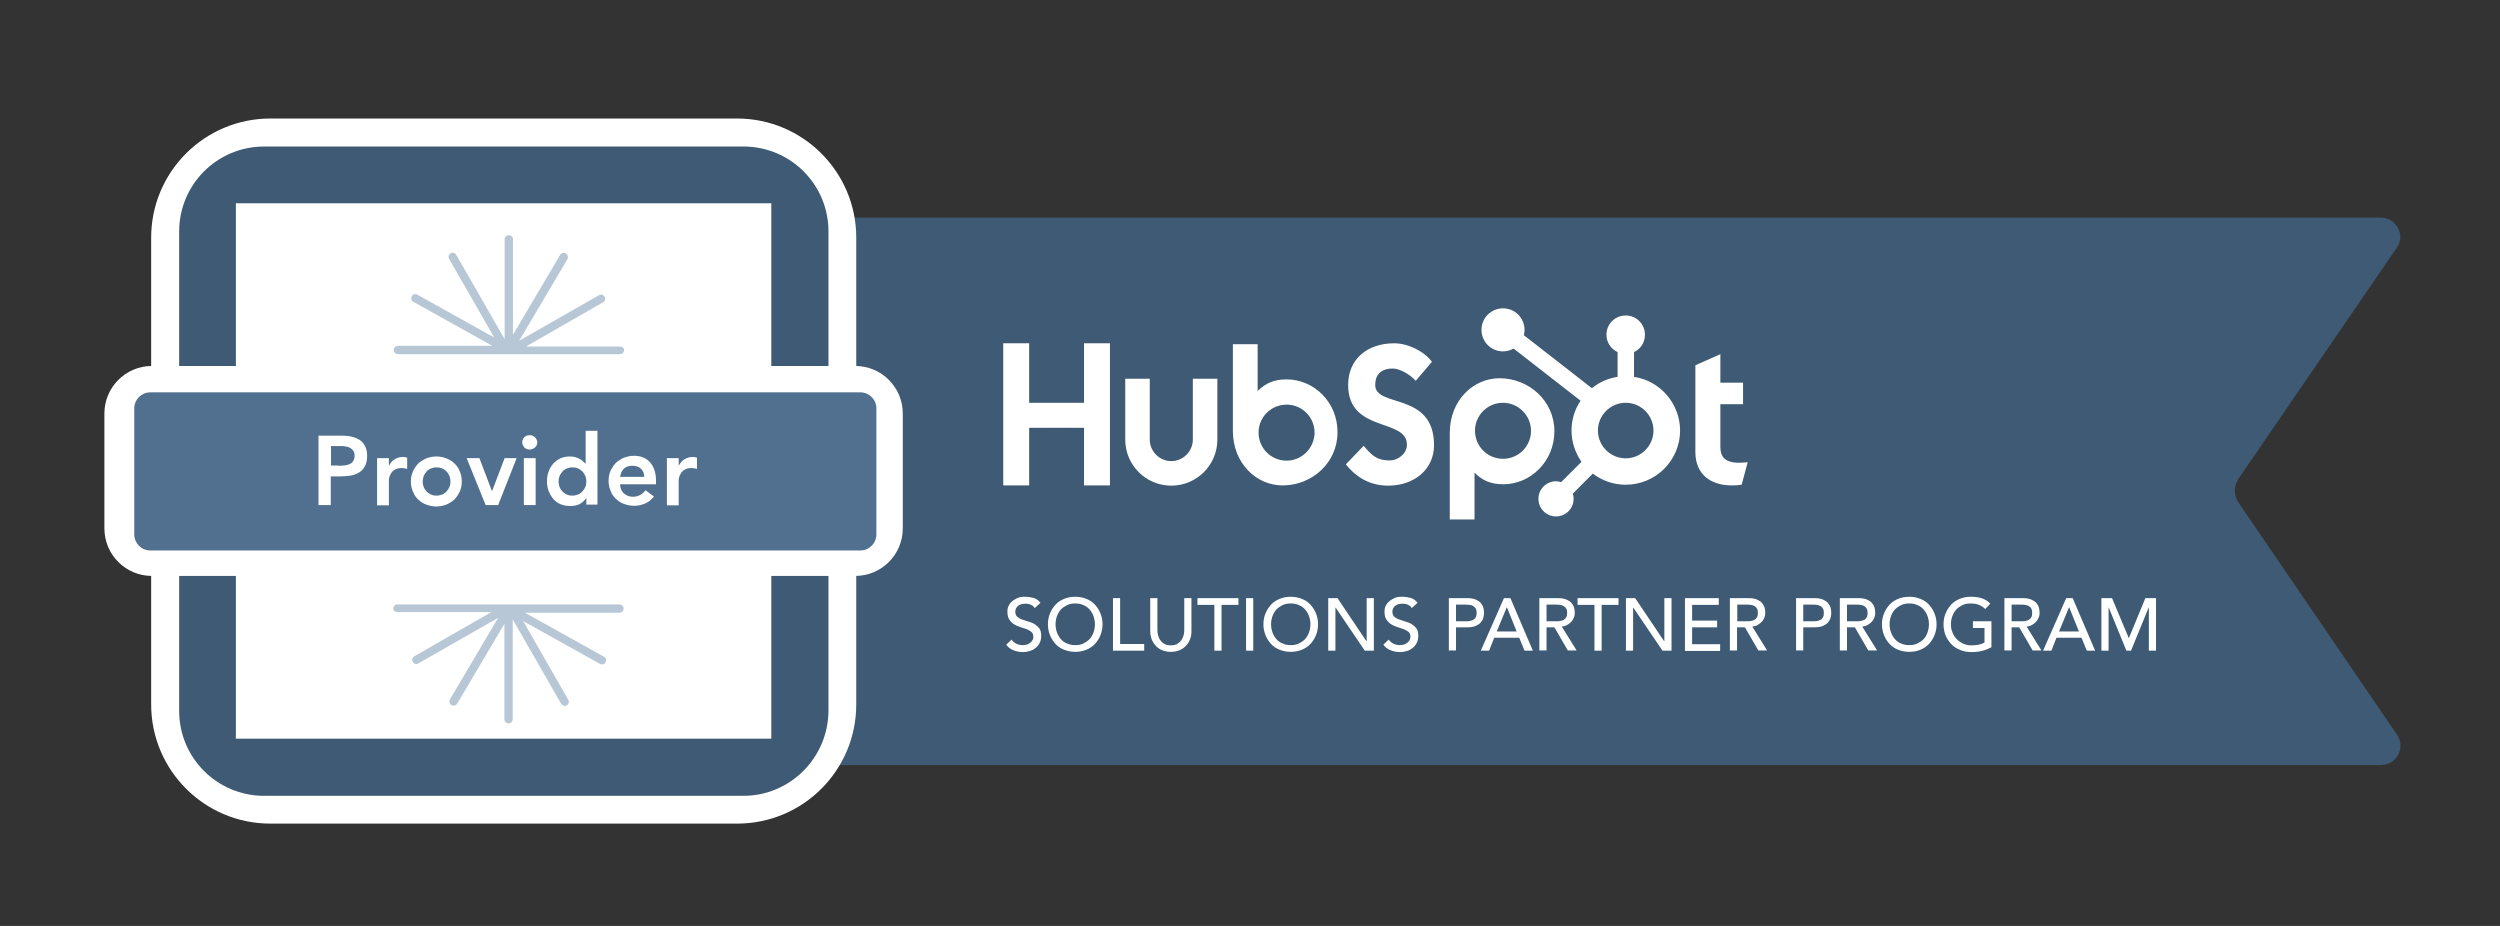
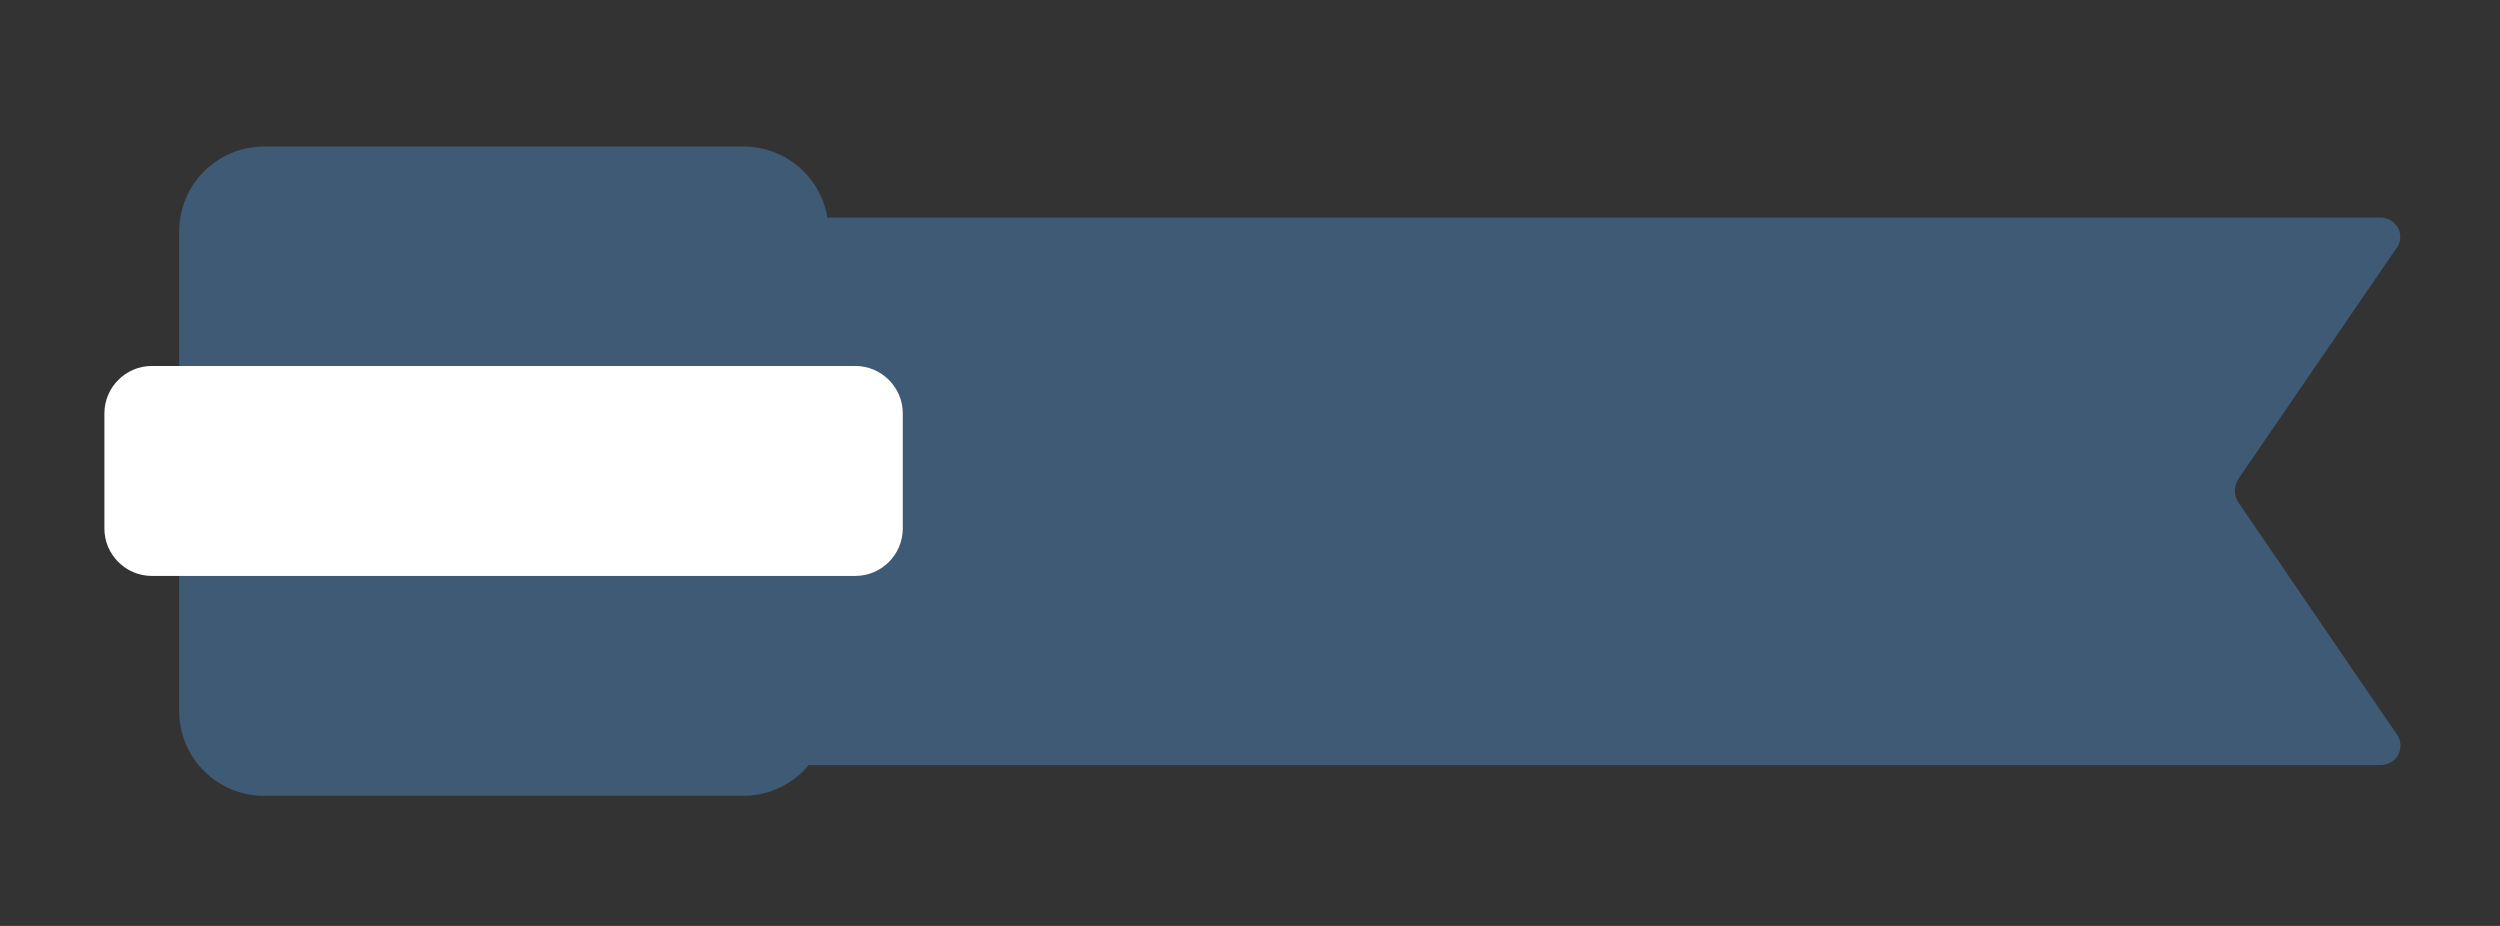
<svg xmlns="http://www.w3.org/2000/svg" xml:space="preserve" style="enable-background:new 0 0 1080 400" viewBox="0 0 1080 400">
  <rect x="0" y="0" width="1080" height="400" fill="#333333" stroke="none" />
  <style>.st4{fill:#fff}.st6{fill:#3e5a74}</style>
  <g id="Outlined">
    <path d="M1028.5 330.5H242V94h786.4c6.6 0 10.7 7.1 7.3 12.6l-68.6 100.1c-2.2 3.2-2.2 7.3 0 10.5l68.7 100.6c3.4 5.7-.7 12.7-7.3 12.7z" class="st6" />
-     <path d="M468.3 148.3V174h-23.7v-25.7h-11.2v61.4h11.2v-24.9h23.7v24.9h11.2v-61.4zm47 41.6c0 5.1-4.2 9.3-9.3 9.3-5.1 0-9.3-4.2-9.3-9.3v-26.3h-10.6v26.3c0 11 8.9 19.9 19.9 19.9 11 0 19.9-8.9 19.9-19.9v-26.3h-10.6v26.3zm78.8-23.6c0-5.4 3.6-7.1 7.5-7.1 3.1 0 7.3 2.4 10 5.3l7-8.2c-3.5-4.7-10.5-8-16.3-8-11.6 0-19.9 6.8-19.9 18 0 20.8 25.4 14.2 25.4 25.8 0 3.6-3.5 6.8-7.5 6.8-6.3 0-8.3-3.1-11.2-6.3l-7.7 8c4.9 6.1 11 9.2 18.3 9.2 11 0 19.8-6.8 19.8-17.5 0-23.2-25.4-16-25.4-26m157.2 33.6c-6.3 0-8.1-2.7-8.1-6.9v-18.4h9.8v-9.3h-9.8V153l-10.8 4.8v37.5c0 9.6 6.6 14.4 15.7 14.4 1.4 0 3.2-.1 4.3-.3l2.6-9.7c-1.2.1-2.5.2-3.7.2m-195.5-36c-5.3 0-8.9 1.5-12.5 5v-20.2h-10.7v37.4c0 14 10.1 23.6 21.5 23.6 12.7 0 23.7-9.8 23.7-22.9.1-13-10.1-22.9-22-22.9m0 35.1c-6.7 0-12.1-5.4-12.1-12.1 0-6.7 5.4-12.1 12.1-12.1 6.7 0 12.1 5.4 12.1 12.1-.1 6.7-5.5 12.1-12.1 12.1m115.7-12.7c0-13.2-11.1-22.9-23.7-22.9-11.4 0-21.5 9.6-21.5 23.6v37.4H637v-20.2c3.5 3.5 7.2 5 12.5 5 11.7 0 22-9.9 22-22.9m-10.1-.2c0 6.7-5.4 12.1-12.1 12.1-6.7 0-12.1-5.4-12.1-12.1 0-6.7 5.4-12.1 12.1-12.1 6.6 0 12.1 5.5 12.1 12.1" class="st4" />
-     <path d="M705.9 162.8v-10.7c2.8-1.3 4.7-4.1 4.7-7.4v-.2c0-4.5-3.7-8.2-8.2-8.2h-.2c-4.5 0-8.2 3.7-8.2 8.2v.2c0 3.3 2 6.1 4.8 7.4v10.7c-4.2.6-8 2.4-11.1 4.9l-29.4-22.9c.2-.7.3-1.5.3-2.3 0-5.1-4.1-9.3-9.3-9.3-5.1 0-9.3 4.1-9.3 9.3 0 5.1 4.1 9.3 9.3 9.3 1.7 0 3.2-.5 4.6-1.2l28.9 22.5c-2.5 3.7-3.9 8.2-3.9 12.9 0 5 1.6 9.6 4.3 13.5l-8.8 8.8c-.7-.2-1.4-.4-2.2-.4-4.2 0-7.6 3.4-7.6 7.6s3.4 7.6 7.6 7.6c4.2 0 7.6-3.4 7.6-7.6 0-.8-.1-1.5-.4-2.2l8.7-8.7c3.9 3 8.9 4.8 14.2 4.8 13 0 23.5-10.5 23.5-23.5-.1-11.7-8.7-21.4-19.9-23.1m-3.6 35.2c-6.6 0-12-5.4-12-12s5.4-12 12-12 12 5.4 12 12-5.4 12-12 12M437 276.3c.6.8 1.3 1.4 2.1 1.8.9.4 1.8.6 2.7.6.5 0 1-.1 1.6-.2s1-.4 1.5-.7c.4-.3.8-.7 1.1-1.2.3-.5.4-1 .4-1.6 0-.9-.3-1.5-.8-2-.6-.5-1.2-.8-2.1-1.2-.8-.3-1.7-.6-2.7-.9s-1.9-.7-2.7-1.2c-.8-.5-1.5-1.2-2.1-2.1-.6-.9-.8-2-.8-3.5 0-.7.1-1.4.4-2.1.3-.7.7-1.4 1.4-2 .6-.6 1.4-1.1 2.4-1.6s2.1-.6 3.5-.6c1.2 0 2.4.2 3.6.5 1.1.3 2.1 1 3 2.1l-2.5 2.3c-.4-.6-.9-1.1-1.6-1.4-.7-.4-1.5-.5-2.4-.5-.9 0-1.6.1-2.1.3-.6.2-1 .5-1.4.9-.3.4-.6.7-.7 1.1s-.2.8-.2 1.1c0 1 .3 1.7.8 2.2.6.5 1.2.9 2.1 1.2.8.3 1.7.6 2.7.9s1.9.6 2.7 1.1 1.5 1.1 2.1 1.9c.6.8.8 1.9.8 3.2 0 1.1-.2 2.1-.6 2.9-.4.9-1 1.6-1.7 2.2-.7.6-1.5 1.1-2.5 1.4-1 .3-2 .5-3.1.5-1.5 0-2.8-.3-4.1-.8-1.3-.5-2.3-1.3-3.1-2.4l2.3-2.2zm27.5 5.3c-1.7 0-3.3-.3-4.8-.9-1.5-.6-2.7-1.4-3.7-2.5s-1.8-2.3-2.4-3.8c-.6-1.5-.9-3-.9-4.7 0-1.7.3-3.3.9-4.7.6-1.5 1.4-2.7 2.4-3.8 1-1.1 2.3-1.9 3.7-2.5 1.5-.6 3-.9 4.8-.9s3.3.3 4.8.9c1.5.6 2.7 1.4 3.7 2.5s1.8 2.3 2.4 3.8c.6 1.5.9 3 .9 4.7 0 1.7-.3 3.3-.9 4.7-.6 1.5-1.4 2.7-2.4 3.8-1 1.1-2.3 1.9-3.7 2.5-1.5.6-3 .9-4.8.9zm0-2.9c1.3 0 2.5-.2 3.5-.7 1-.5 1.9-1.1 2.7-1.9.7-.8 1.3-1.8 1.7-2.9.4-1.1.6-2.3.6-3.5s-.2-2.4-.6-3.5c-.4-1.1-1-2.1-1.7-2.9-.7-.8-1.6-1.5-2.7-1.9-1-.5-2.2-.7-3.5-.7-1.3 0-2.5.2-3.5.7-1 .5-1.9 1.1-2.7 1.9-.7.8-1.3 1.8-1.7 2.9s-.6 2.3-.6 3.5.2 2.4.6 3.5c.4 1.1 1 2.1 1.7 2.9.7.8 1.6 1.5 2.7 1.9 1.1.5 2.2.7 3.5.7zm16.3-20.3h3.1v19.8h10.4v2.9h-13.5v-22.7zm19.2 0v13.9c0 .7.1 1.4.3 2.2.2.8.5 1.5 1 2.1.4.6 1 1.2 1.8 1.6.7.4 1.6.6 2.7.6s2-.2 2.7-.6 1.3-.9 1.8-1.6c.4-.6.8-1.3 1-2.1.2-.8.3-1.5.3-2.2v-13.9h3.1v14.4c0 1.3-.2 2.5-.7 3.6-.4 1.1-1.1 2-1.9 2.8s-1.7 1.4-2.8 1.8c-1.1.4-2.2.6-3.5.6s-2.4-.2-3.5-.6c-1.1-.4-2-1-2.8-1.8s-1.4-1.7-1.9-2.8c-.4-1.1-.7-2.3-.7-3.6v-14.4h3.1zm24.6 2.9h-7.3v-2.9H535v2.9h-7.3v19.8h-3.1v-19.8zm13.7-2.9h3.1v22.7h-3.1v-22.7zm19.3 23.2c-1.7 0-3.3-.3-4.8-.9-1.5-.6-2.7-1.4-3.7-2.5s-1.8-2.3-2.4-3.8c-.6-1.5-.9-3-.9-4.7 0-1.7.3-3.3.9-4.7.6-1.5 1.4-2.7 2.4-3.8 1-1.1 2.3-1.9 3.7-2.5 1.5-.6 3-.9 4.8-.9 1.7 0 3.3.3 4.8.9 1.5.6 2.7 1.4 3.7 2.5s1.8 2.3 2.4 3.8c.6 1.5.9 3 .9 4.7 0 1.7-.3 3.3-.9 4.7-.6 1.5-1.4 2.7-2.4 3.8s-2.3 1.9-3.7 2.5c-1.5.6-3.1.9-4.8.9zm0-2.9c1.3 0 2.5-.2 3.5-.7 1-.5 1.9-1.1 2.7-1.9.7-.8 1.3-1.8 1.7-2.9.4-1.1.6-2.3.6-3.5s-.2-2.4-.6-3.5-1-2.1-1.7-2.9c-.7-.8-1.6-1.5-2.7-1.9-1-.5-2.2-.7-3.5-.7-1.3 0-2.5.2-3.5.7-1 .5-1.9 1.1-2.7 1.9-.7.8-1.3 1.8-1.7 2.9s-.6 2.3-.6 3.5.2 2.4.6 3.5c.4 1.1 1 2.1 1.7 2.9.7.8 1.6 1.5 2.7 1.9 1 .5 2.2.7 3.5.7zm16.2-20.3h4l12.5 18.6h.1v-18.6h3.1v22.7h-3.9L577 262.5h-.1v18.6h-3.1v-22.7zm26.1 17.9c.6.8 1.3 1.4 2.1 1.8.9.4 1.8.6 2.7.6.5 0 1-.1 1.6-.2s1-.4 1.5-.7c.4-.3.8-.7 1.1-1.2.3-.5.4-1 .4-1.6 0-.9-.3-1.5-.8-2-.6-.5-1.2-.8-2.1-1.2-.8-.3-1.7-.6-2.7-.9s-1.9-.7-2.7-1.2c-.8-.5-1.5-1.2-2.1-2.1-.6-.9-.8-2-.8-3.5 0-.7.1-1.4.4-2.1.3-.7.7-1.4 1.4-2 .6-.6 1.4-1.1 2.4-1.6s2.1-.6 3.5-.6c1.2 0 2.4.2 3.6.5 1.1.3 2.1 1 3 2.1l-2.5 2.3c-.4-.6-.9-1.1-1.6-1.4-.7-.4-1.5-.5-2.4-.5-.9 0-1.6.1-2.1.3-.6.2-1 .5-1.4.9-.3.4-.6.7-.7 1.1s-.2.8-.2 1.1c0 1 .3 1.7.8 2.2.6.5 1.2.9 2.1 1.2.8.3 1.7.6 2.7.9s1.9.6 2.7 1.1 1.5 1.1 2.1 1.9c.6.8.8 1.9.8 3.2 0 1.1-.2 2.1-.6 2.9-.4.9-1 1.6-1.7 2.2-.7.6-1.5 1.1-2.5 1.4-1 .3-2 .5-3.1.5-1.5 0-2.8-.3-4.1-.8-1.3-.5-2.3-1.3-3.1-2.4l2.3-2.2zm26-17.9h8c1.5 0 2.6.2 3.6.6.9.4 1.7.9 2.2 1.5.5.6.9 1.3 1.1 2 .2.8.3 1.5.3 2.2s-.1 1.4-.3 2.2c-.2.8-.6 1.4-1.1 2-.5.6-1.3 1.1-2.2 1.5-.9.4-2.1.6-3.6.6H629v10h-3.1v-22.6zm3.1 10h4c.6 0 1.2 0 1.8-.1.6-.1 1.1-.3 1.6-.5.5-.3.8-.6 1.1-1.1.3-.5.4-1.1.4-1.9 0-.8-.1-1.4-.4-1.9-.3-.5-.6-.8-1.1-1.1-.5-.3-1-.4-1.6-.5-.6-.1-1.2-.1-1.8-.1h-4v7.2zm20.7-10h2.8l9.7 22.7h-3.6l-2.3-5.6h-10.8l-2.2 5.6h-3.6l10-22.7zm5.5 14.4-4.2-10.4h-.1l-4.3 10.4h8.6zm9.9-14.4h8c1.5 0 2.6.2 3.6.6.9.4 1.7.9 2.2 1.5.5.6.9 1.3 1.1 2 .2.8.3 1.5.3 2.2 0 .7-.1 1.4-.4 2.1-.3.7-.6 1.3-1.1 1.8-.5.5-1.1 1-1.8 1.4-.7.4-1.5.6-2.3.7l6.4 10.3h-3.8l-5.8-10h-3.4v10H665v-22.6zm3 10h4c.6 0 1.2 0 1.8-.1.6-.1 1.1-.3 1.6-.5.5-.3.8-.6 1.1-1.1.3-.5.4-1.1.4-1.9 0-.8-.1-1.4-.4-1.9-.3-.5-.6-.8-1.1-1.1-.5-.3-1-.4-1.6-.5-.6-.1-1.2-.1-1.8-.1h-4v7.2zm20.7-7.1h-7.3v-2.9h17.7v2.9h-7.3v19.8h-3.1v-19.8zm13.6-2.9h4l12.5 18.6h.1v-18.6h3.1v22.7h-3.9l-12.6-18.6h-.1v18.6h-3.1v-22.7zm25.5 0h14.6v2.9H731v6.8h10.8v2.9H731v7.3h12.1v2.9h-15.2v-22.8zm19.5 0h8c1.5 0 2.6.2 3.6.6.9.4 1.7.9 2.2 1.5.5.6.9 1.3 1.1 2 .2.8.3 1.5.3 2.2 0 .7-.1 1.4-.4 2.1-.3.7-.6 1.3-1.1 1.8-.5.5-1.1 1-1.8 1.4-.7.4-1.5.6-2.3.7l6.4 10.3h-3.8l-5.8-10h-3.4v10h-3.1v-22.6zm3.1 10h4c.6 0 1.2 0 1.8-.1.6-.1 1.1-.3 1.6-.5.5-.3.8-.6 1.1-1.1.3-.5.4-1.1.4-1.9 0-.8-.1-1.4-.4-1.9-.3-.5-.6-.8-1.1-1.1-.5-.3-1-.4-1.6-.5-.6-.1-1.2-.1-1.8-.1h-4v7.2zm25.4-10h8c1.5 0 2.6.2 3.6.6.9.4 1.7.9 2.2 1.5.5.6.9 1.3 1.1 2s.3 1.5.3 2.2-.1 1.4-.3 2.2c-.2.8-.6 1.4-1.1 2s-1.3 1.1-2.2 1.5c-.9.4-2.1.6-3.6.6H779v10h-3.1v-22.6zm3.1 10h4c.6 0 1.2 0 1.8-.1.6-.1 1.1-.3 1.6-.5s.8-.6 1.1-1.1c.3-.5.4-1.1.4-1.9 0-.8-.1-1.4-.4-1.9-.3-.5-.6-.8-1.1-1.1s-1-.4-1.6-.5c-.6-.1-1.2-.1-1.8-.1h-4v7.2zm15.9-10h8c1.5 0 2.6.2 3.6.6.9.4 1.7.9 2.2 1.5.5.6.9 1.3 1.1 2 .2.8.3 1.5.3 2.2 0 .7-.1 1.4-.4 2.1-.3.7-.6 1.3-1.1 1.8-.5.5-1.1 1-1.8 1.4-.7.4-1.5.6-2.3.7l6.4 10.3h-3.8l-5.8-10h-3.4v10h-3.1v-22.6zm3 10h4c.6 0 1.2 0 1.8-.1.6-.1 1.1-.3 1.6-.5s.8-.6 1.1-1.1c.3-.5.4-1.1.4-1.9 0-.8-.1-1.4-.4-1.9-.3-.5-.6-.8-1.1-1.1s-1-.4-1.6-.5c-.6-.1-1.2-.1-1.8-.1h-4v7.2zm26.9 13.2c-1.7 0-3.3-.3-4.8-.9-1.5-.6-2.7-1.4-3.7-2.5s-1.8-2.3-2.4-3.8c-.6-1.5-.9-3-.9-4.7 0-1.7.3-3.3.9-4.7.6-1.5 1.4-2.7 2.4-3.8s2.3-1.9 3.7-2.5c1.5-.6 3-.9 4.8-.9s3.3.3 4.8.9c1.5.6 2.7 1.4 3.7 2.5s1.8 2.3 2.4 3.8c.6 1.5.9 3 .9 4.7 0 1.7-.3 3.3-.9 4.7-.6 1.5-1.4 2.7-2.4 3.8-1 1.1-2.3 1.9-3.7 2.5s-3.1.9-4.8.9zm0-2.9c1.3 0 2.5-.2 3.5-.7 1-.5 1.9-1.1 2.7-1.9s1.3-1.8 1.7-2.9c.4-1.1.6-2.3.6-3.5s-.2-2.4-.6-3.5-1-2.1-1.7-2.9c-.7-.8-1.6-1.5-2.7-1.9-1-.5-2.2-.7-3.5-.7s-2.5.2-3.5.7c-1 .5-1.9 1.1-2.7 1.9-.7.8-1.3 1.8-1.7 2.9-.4 1.1-.6 2.3-.6 3.5s.2 2.4.6 3.5c.4 1.1 1 2.1 1.7 2.9s1.6 1.5 2.7 1.9c1 .5 2.2.7 3.5.7zm35.5-10.3v11.2c-.6.3-1.2.6-1.9.9-.7.3-1.4.5-2.2.7-.8.2-1.5.3-2.3.4-.8.1-1.5.1-2.2.1-1.9 0-3.6-.3-5.1-1-1.5-.6-2.8-1.5-3.8-2.6s-1.8-2.4-2.4-3.8c-.5-1.4-.8-3-.8-4.6 0-1.7.3-3.3.9-4.7.6-1.5 1.4-2.7 2.4-3.8s2.3-1.9 3.7-2.5c1.5-.6 3-.9 4.8-.9 2.1 0 3.8.3 5.1.8 1.3.5 2.4 1.2 3.3 2.2l-2.2 2.3c-.9-.9-1.9-1.5-3-1.9-1-.4-2.1-.5-3.3-.5-1.3 0-2.5.2-3.5.7-1 .5-1.9 1.1-2.7 1.9-.7.8-1.3 1.8-1.7 2.9-.4 1.1-.6 2.3-.6 3.5 0 1.3.2 2.5.7 3.6.4 1.1 1.1 2.1 1.9 2.9.8.8 1.7 1.4 2.8 1.9 1.1.5 2.2.7 3.5.7 1.1 0 2.1-.1 3.1-.3 1-.2 1.8-.5 2.5-.9v-6.3h-5v-2.9h8zm5.6-10h8c1.5 0 2.6.2 3.6.6.9.4 1.7.9 2.2 1.5.5.6.9 1.3 1.1 2s.3 1.5.3 2.2c0 .7-.1 1.4-.4 2.1-.3.7-.6 1.3-1.1 1.8s-1.1 1-1.8 1.4c-.7.4-1.5.6-2.3.7l6.4 10.3h-3.8l-5.8-10H869v10h-3.1v-22.6zm3.1 10h4c.6 0 1.2 0 1.8-.1.6-.1 1.1-.3 1.6-.5.5-.3.8-.6 1.1-1.1.3-.5.4-1.1.4-1.9 0-.8-.1-1.4-.4-1.9-.3-.5-.6-.8-1.1-1.1-.5-.3-1-.4-1.6-.5-.6-.1-1.2-.1-1.8-.1h-4v7.2zm23.6-10h2.8l9.7 22.7h-3.6l-2.3-5.6h-10.8l-2.2 5.6h-3.6l10-22.7zm5.5 14.4-4.2-10.4h-.1l-4.3 10.4h8.6zm9.7-14.4h4.6l7.2 17.2h.1l7.1-17.2h4.6v22.7h-3.1v-18.6h-.1l-7.6 18.6h-2l-7.6-18.6h-.1v18.6h-3.1v-22.7zm-589.4 97.4H116.8c-28.5 0-51.5-23.1-51.5-51.5V102.7c0-28.5 23.1-51.5 51.5-51.5h201.6c28.5 0 51.5 23.1 51.5 51.5v201.6c0 28.5-23 51.5-51.5 51.5z" class="st4" />
    <path d="M321.1 343.8h-207c-20.3 0-36.7-16.4-36.7-36.7V100c0-20.3 16.4-36.7 36.7-36.7h207.1c20.3 0 36.7 16.4 36.7 36.7v207c-.1 20.3-16.5 36.8-36.8 36.8z" class="st6" />
-     <path d="M101.9 87.8h231.3v231.3H101.9z" class="st4" />
+     <path d="M101.9 87.8h231.3H101.9z" class="st4" />
    <path d="M369.5 248.8H65.6c-11.3 0-20.5-9.2-20.5-20.5v-49.7c0-11.3 9.2-20.5 20.5-20.5h303.9c11.3 0 20.5 9.2 20.5 20.5v49.7c0 11.3-9.2 20.5-20.5 20.5z" class="st4" />
-     <path d="M371.7 237.8H64.9c-3.8 0-6.9-3.1-6.9-6.9v-54.5c0-3.8 3.1-6.9 6.9-6.9h306.8c3.8 0 6.9 3.1 6.9 6.9v54.5c0 3.8-3.1 6.9-6.9 6.9z" style="fill:#517090" />
-     <path d="M137.5 188.2h10.1c1.4 0 2.8.1 4.2.4 1.3.3 2.5.8 3.5 1.4 1 .7 1.8 1.5 2.4 2.7.6 1.1.9 2.5.9 4.2 0 1.9-.3 3.4-1 4.6-.6 1.2-1.5 2-2.6 2.7-1.1.6-2.4 1.1-3.8 1.3-1.5.2-3 .3-4.5.3h-3.8v12.4h-5.3v-30zm8.6 13c.8 0 1.5 0 2.4-.1s1.6-.2 2.3-.5c.7-.3 1.3-.7 1.7-1.3.4-.6.7-1.4.7-2.4 0-.9-.2-1.7-.6-2.2-.4-.5-.9-1-1.5-1.3-.6-.3-1.3-.5-2.1-.6-.8-.1-1.5-.1-2.2-.1H143v8.4h3.1zm16.8-3.3h5.1v3.2h.1c.6-1.2 1.4-2.1 2.4-2.7 1-.6 2.2-1 3.6-1 .3 0 .6 0 .9.1s.6.1.9.2v4.9l-1.2-.3c-.4-.1-.8-.1-1.2-.1-1.2 0-2.1.2-2.9.7-.7.4-1.3.9-1.6 1.5-.4.6-.6 1.1-.8 1.7-.1.6-.2 1-.2 1.3v10.9h-5.1v-20.4zm14.6 10.1c0-1.6.3-3.1.9-4.4.6-1.3 1.4-2.4 2.3-3.4 1-.9 2.2-1.6 3.5-2.2 1.4-.5 2.8-.8 4.3-.8s3 .3 4.3.8 2.5 1.2 3.5 2.2c1 .9 1.8 2 2.3 3.4.6 1.3.9 2.8.9 4.4 0 1.6-.3 3.1-.9 4.4-.6 1.3-1.4 2.4-2.3 3.4-1 .9-2.2 1.6-3.5 2.2-1.4.5-2.8.8-4.3.8s-3-.3-4.3-.8c-1.4-.5-2.5-1.2-3.5-2.2-1-.9-1.8-2-2.3-3.4-.6-1.3-.9-2.8-.9-4.4zm5.1 0c0 .8.1 1.5.4 2.3s.7 1.4 1.2 1.9c.5.6 1.1 1 1.9 1.4s1.6.5 2.5.5c.9 0 1.8-.2 2.5-.5s1.4-.8 1.9-1.4c.5-.6.9-1.2 1.2-1.9s.4-1.5.4-2.3c0-.8-.1-1.5-.4-2.3-.3-.7-.7-1.4-1.2-1.9-.5-.6-1.1-1-1.9-1.4s-1.6-.5-2.5-.5c-.9 0-1.8.2-2.5.5s-1.4.8-1.9 1.4c-.5.6-.9 1.2-1.2 1.9-.2.8-.4 1.5-.4 2.3zm19-10.1h5.5l5.4 14.2h.1l5.4-14.2h5.2l-8 20.3h-5.4l-8.2-20.3zm24-6.9c0-.8.3-1.5.9-2.1s1.4-.9 2.3-.9c.9 0 1.7.3 2.3.9.6.6 1 1.3 1 2.2 0 .9-.3 1.6-1 2.2s-1.4.9-2.3.9c-.9 0-1.7-.3-2.3-.9-.6-.8-.9-1.5-.9-2.3zm.7 6.9h5.1v20.3h-5.1v-20.3zm27 17.2c-.8 1.2-1.8 2.1-3 2.7-1.2.6-2.6.8-4 .8-1.6 0-3-.3-4.2-.8-1.2-.5-2.3-1.3-3.1-2.3s-1.5-2.1-2-3.4c-.5-1.3-.7-2.7-.7-4.2s.2-2.9.7-4.2c.5-1.3 1.1-2.4 2-3.4.9-1 1.9-1.7 3.1-2.3 1.2-.5 2.5-.8 4-.8 1 0 1.8.1 2.5.3.7.2 1.4.5 1.9.8.6.3 1 .6 1.4 1l1 1h.1v-14.2h5.1V218h-4.8v-2.9zm-12-7.1c0 .8.1 1.5.4 2.3s.7 1.4 1.2 1.9c.5.6 1.1 1 1.9 1.4s1.6.5 2.5.5c.9 0 1.8-.2 2.5-.5s1.4-.8 1.9-1.4c.5-.6.9-1.2 1.2-1.9s.4-1.5.4-2.3c0-.8-.1-1.5-.4-2.3-.3-.7-.7-1.4-1.2-1.9-.5-.6-1.1-1-1.9-1.4s-1.6-.5-2.5-.5c-.9 0-1.8.2-2.5.5s-1.4.8-1.9 1.4c-.5.6-.9 1.2-1.2 1.9-.3.8-.4 1.5-.4 2.3zm26.6 1.8c.2 1.5.8 2.7 1.8 3.5s2.2 1.3 3.7 1.3c1.3 0 2.3-.3 3.2-.8.9-.5 1.6-1.2 2.3-2l3.6 2.7c-1.2 1.5-2.5 2.5-4 3.1-1.5.6-3 .9-4.6.9-1.5 0-3-.3-4.3-.8-1.4-.5-2.5-1.2-3.5-2.2-1-.9-1.8-2-2.3-3.4-.6-1.3-.9-2.8-.9-4.4 0-1.6.3-3.1.9-4.4.6-1.3 1.4-2.4 2.3-3.4 1-.9 2.2-1.6 3.5-2.2 1.4-.5 2.8-.8 4.3-.8 1.4 0 2.7.2 3.9.7 1.2.5 2.2 1.2 3 2.1.8.9 1.5 2.1 1.9 3.4.5 1.4.7 2.9.7 4.7v1.4h-15.5zm10.4-3.8c0-1.5-.5-2.7-1.4-3.5-.9-.9-2.2-1.3-3.8-1.3-1.5 0-2.7.4-3.6 1.3-.9.9-1.4 2-1.6 3.5h10.4zm9.8-8.1h5.1v3.2h.1c.6-1.2 1.4-2.1 2.4-2.7 1-.6 2.2-1 3.6-1 .3 0 .6 0 .9.1s.6.1.9.2v4.9l-1.2-.3c-.4-.1-.8-.1-1.2-.1-1.2 0-2.1.2-2.9.7-.7.4-1.3.9-1.6 1.5-.4.6-.6 1.1-.8 1.7-.1.6-.2 1-.2 1.3v10.9h-5.1v-20.4z" class="st4" />
-     <path d="M267.7 149.7h-40.5l33.3-19.1c.9-.5 1.2-1.6.7-2.4-.5-.9-1.6-1.2-2.4-.7l-34.5 19.7 20.8-35.2c.5-.9.2-2-.6-2.5-.9-.5-2-.2-2.5.6l-20.4 34.5v-41.2c0-1-.8-1.8-1.8-1.8s-1.8.8-1.8 1.8v43.1l-20.9-36.4c-.5-.9-1.6-1.2-2.4-.7-.9.5-1.2 1.6-.7 2.4l19.5 34-33.2-18.5c-.9-.5-2-.2-2.4.7-.5.9-.2 2 .7 2.4l34.1 19h-40.8c-1 0-1.8.8-1.8 1.8s.8 1.8 1.8 1.8h95.9c1 0 1.8-.8 1.8-1.8s-.9-1.5-1.9-1.5zm-95.9 114.7h40.5L179 283.5c-.9.5-1.2 1.6-.7 2.4.5.9 1.6 1.2 2.4.7l34.5-19.7-20.8 35.2c-.5.9-.2 2 .6 2.5.9.5 2 .2 2.5-.6l20.4-34.5v41.2c0 1 .8 1.8 1.8 1.8s1.8-.8 1.8-1.8v-43.1l20.9 36.4c.5.9 1.6 1.2 2.4.7.9-.5 1.2-1.6.7-2.4l-19.5-34 33.2 18.5c.9.5 2 .2 2.4-.7.5-.9.2-2-.7-2.4l-34.1-19h40.8c1 0 1.8-.8 1.8-1.8s-.8-1.8-1.8-1.8h-95.9c-1 0-1.8.8-1.8 1.8s.9 1.5 1.9 1.5z" style="fill:#b7c7d6" />
  </g>
</svg>